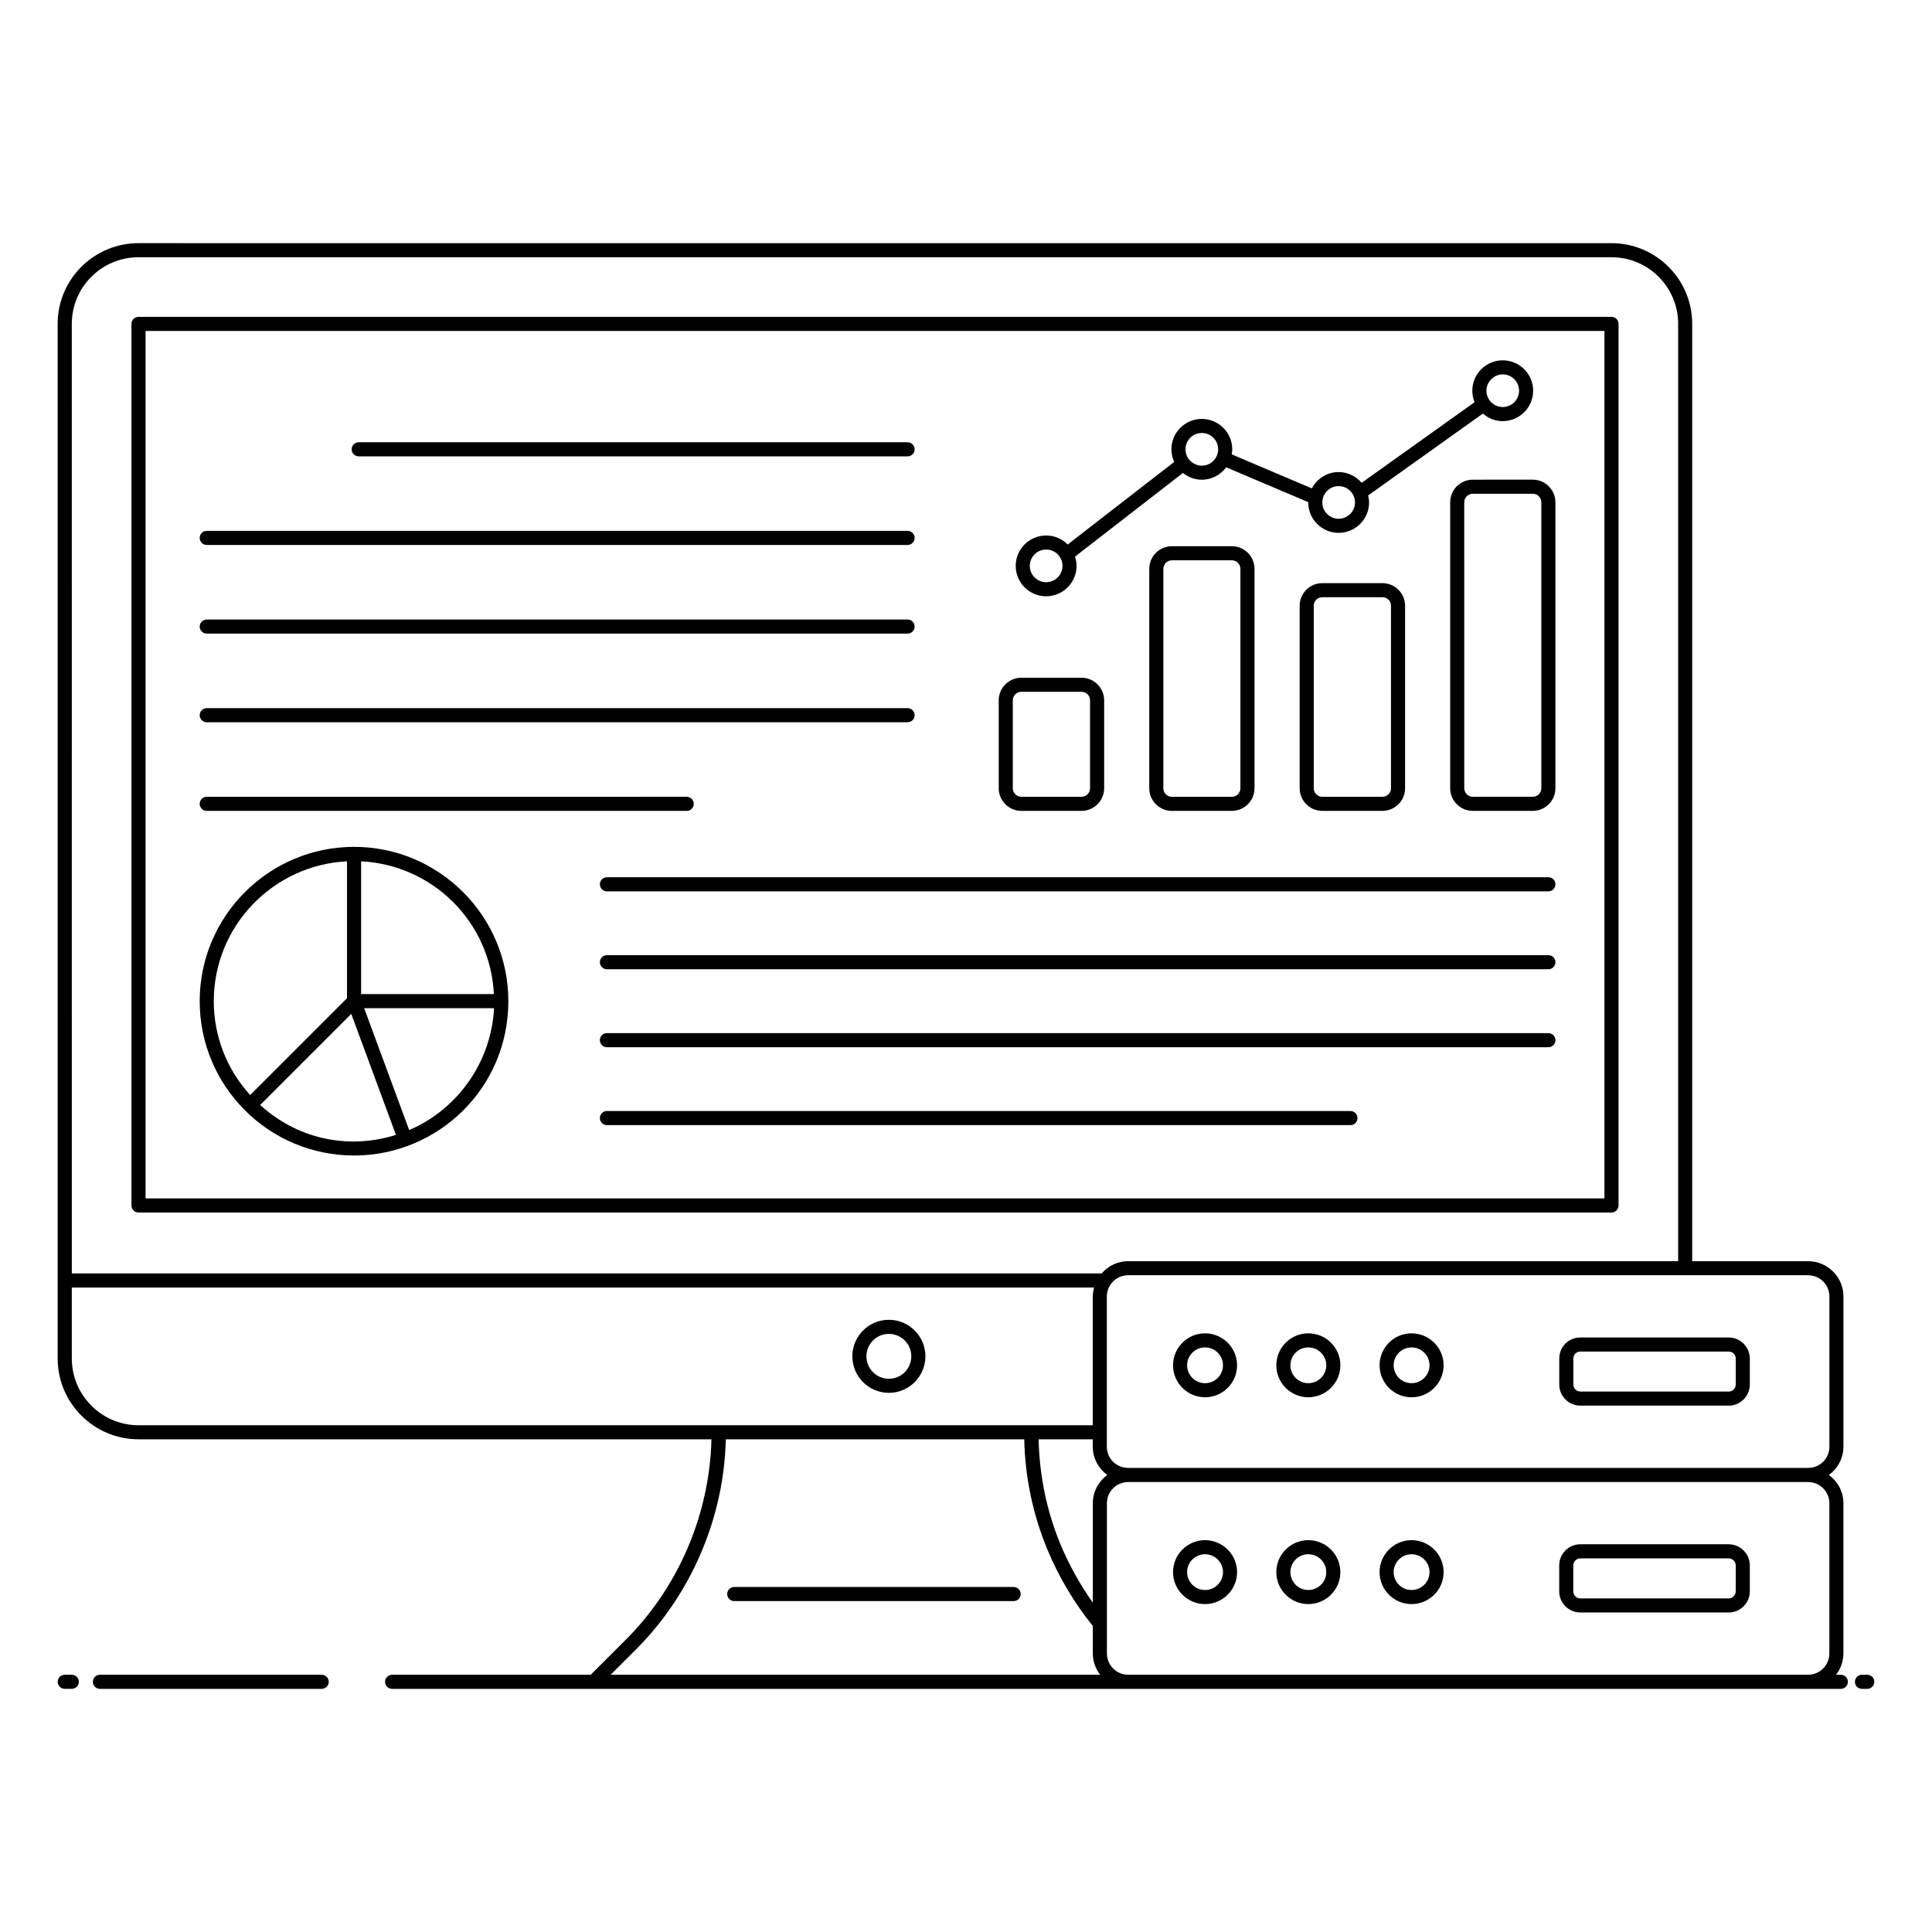
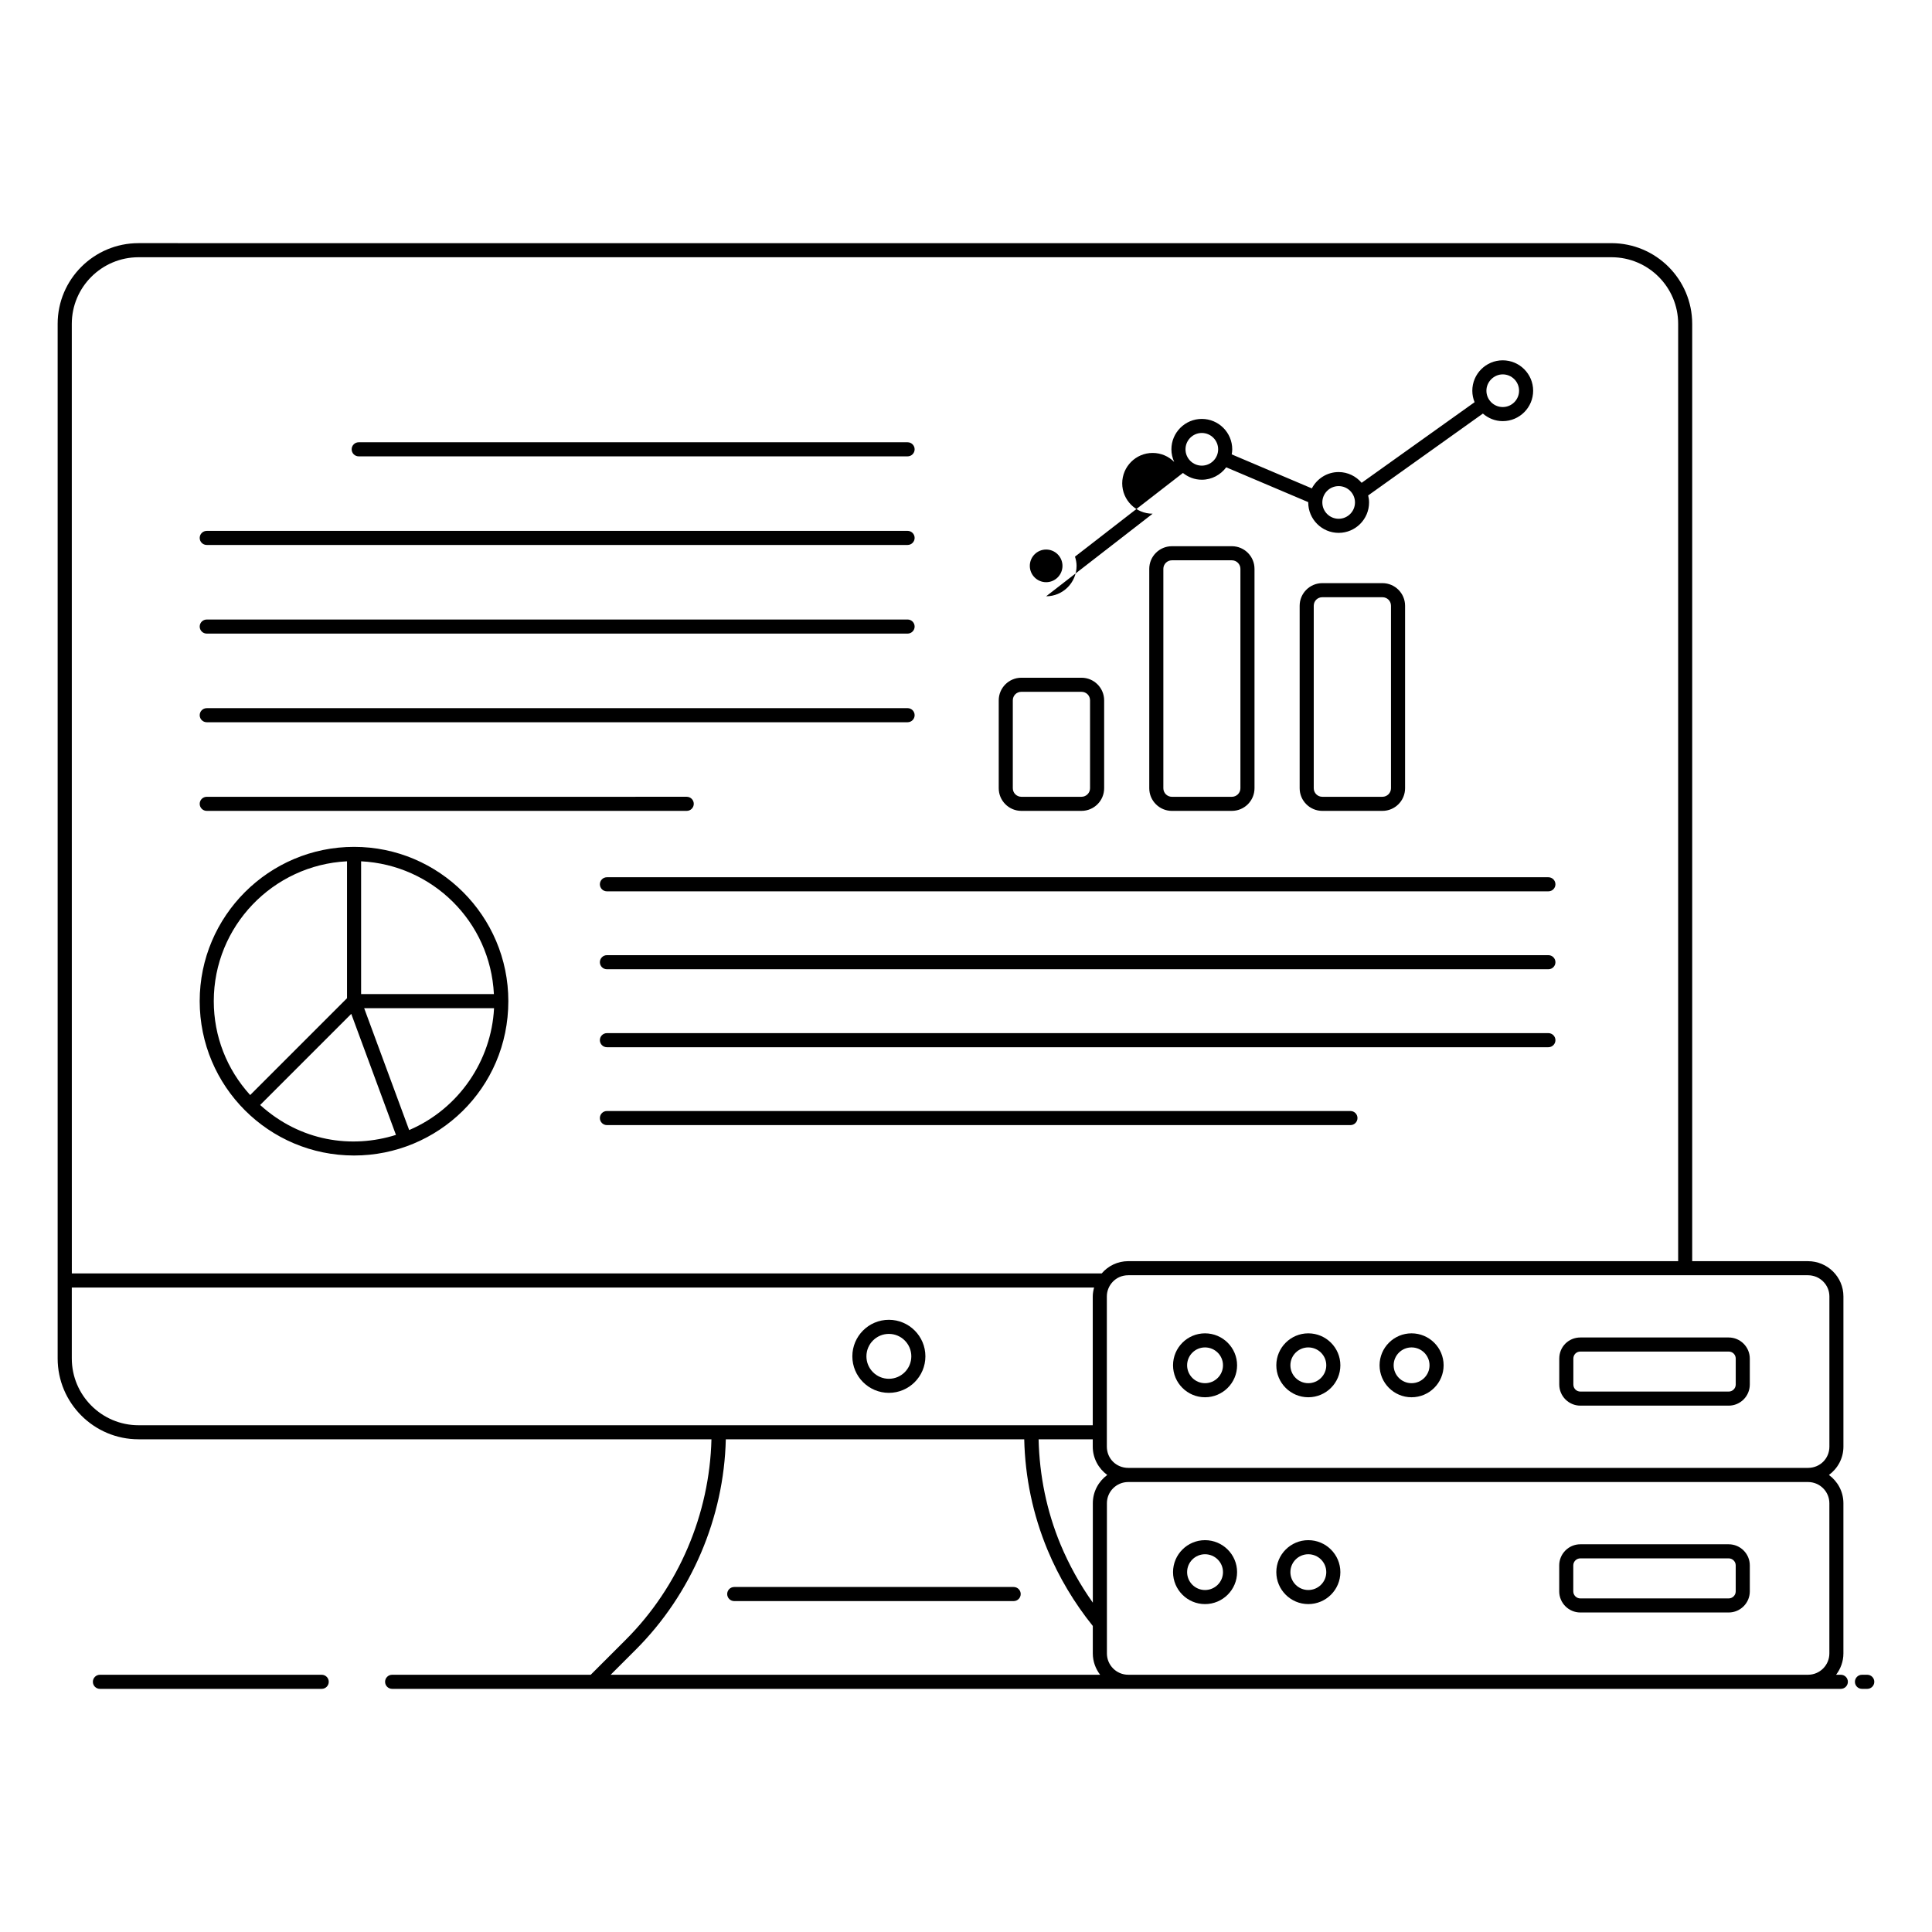
<svg xmlns="http://www.w3.org/2000/svg" fill="#000000" width="800px" height="800px" version="1.1" viewBox="144 144 512 512">
  <g>
-     <path d="m164.89 589.69c0-1.031-0.836-1.867-1.867-1.867l-1.863 0.004c-1.031 0-1.867 0.836-1.867 1.867s0.836 1.867 1.867 1.867l1.863-0.004c1.035 0 1.867-0.836 1.867-1.867z" />
    <path d="m170.48 587.83c-1.031 0-1.867 0.836-1.867 1.867s0.836 1.867 1.867 1.867h58.777c1.031 0 1.867-0.836 1.867-1.867s-0.836-1.867-1.867-1.867z" />
    <path d="m638.84 587.83h-1.398c-1.031 0-1.867 0.836-1.867 1.867s0.836 1.867 1.867 1.867h1.398c1.031 0 1.867-0.836 1.867-1.867 0-1.035-0.836-1.867-1.867-1.867z" />
    <path d="m180.71 525.43h151.83c-0.488 19.797-8.648 39.059-22.684 53.094l-9.309 9.305h-52.629c-1.031 0-1.867 0.836-1.867 1.867s0.836 1.867 1.867 1.867h383.92c1.031 0 1.867-0.836 1.867-1.867s-0.836-1.867-1.867-1.867h-1.258c1.199-1.578 1.941-3.519 1.941-5.648v-39.805c0-3.078-1.52-5.793-3.832-7.496 2.316-1.707 3.836-4.426 3.836-7.508v-39.82c0-5.144-4.215-9.328-9.402-9.328h-30.676v-248.4c0-11.793-9.594-21.383-21.387-21.383l-390.36-0.004c-11.812 0-21.422 9.594-21.422 21.387v274.18c0 11.812 9.609 21.422 21.422 21.422zm125.12 62.398 6.668-6.664c14.73-14.73 23.359-34.949 23.848-55.73h79.086c0.227 10.113 2.301 19.961 6.172 29.305 3.035 7.281 7.086 14.051 12 20.156v7.285c0 2.129 0.742 4.074 1.941 5.648zm127.78-45.457v26.352c-3.402-4.797-6.277-9.961-8.559-15.422-3.68-8.879-5.586-18.258-5.812-27.871h14.352v1.938c0 3.086 1.523 5.805 3.844 7.512-2.309 1.707-3.824 4.418-3.824 7.492zm195.19 0v39.805c0 3.117-2.531 5.648-5.644 5.648h-180.17c-3.113 0-5.644-2.531-5.644-5.648v-39.805c0-3.098 2.531-5.617 5.644-5.617h180.17c3.113 0.004 5.644 2.519 5.644 5.617zm-5.664-60.418c3.125 0 5.672 2.512 5.672 5.598v39.82c0 3.16-2.488 5.633-5.672 5.633h-180.14c-3.18 0-5.672-2.473-5.672-5.633v-39.82c0-2.844 2.289-5.598 5.672-5.598zm-460.11-252.13c0-9.734 7.934-17.652 17.691-17.652h390.36c9.734 0 17.652 7.918 17.652 17.652v248.4l-145.73-0.004c-2.789 0-5.32 1.238-7.035 3.246h-272.93zm0 255.38h270.92c-0.199 0.762-0.355 1.539-0.355 2.352v34.148h-99.082-153.79c-9.754 0-17.691-7.934-17.691-17.691z" />
-     <path d="m572.93 463.46v-233.62c0-1.031-0.836-1.867-1.867-1.867h-390.36c-1.031 0-1.867 0.836-1.867 1.867v233.62c0 1.031 0.836 1.867 1.867 1.867h390.36c1.031-0.004 1.867-0.836 1.867-1.867zm-3.734-1.867h-386.62v-229.89h386.62z" />
    <path d="m412.63 564.57h-74.051c-1.031 0-1.867 0.836-1.867 1.867s0.836 1.867 1.867 1.867h74.051c1.031 0 1.867-0.836 1.867-1.867s-0.836-1.867-1.867-1.867z" />
    <path d="m379.56 513.12c5.34 0 9.68-4.34 9.68-9.68 0-5.34-4.34-9.68-9.68-9.68s-9.68 4.34-9.68 9.68c0 5.34 4.34 9.68 9.68 9.68zm0-15.625c3.281 0 5.949 2.668 5.949 5.949s-2.668 5.949-5.949 5.949-5.949-2.668-5.949-5.949 2.668-5.949 5.949-5.949z" />
    <path d="m239.06 264.94h145.46c1.031 0 1.867-0.836 1.867-1.867s-0.836-1.867-1.867-1.867h-145.46c-1.031 0-1.867 0.836-1.867 1.867 0.004 1.031 0.836 1.867 1.867 1.867z" />
    <path d="m198.79 288.42h185.73c1.031 0 1.867-0.836 1.867-1.867s-0.836-1.867-1.867-1.867l-185.73 0.004c-1.031 0-1.867 0.836-1.867 1.867s0.836 1.863 1.867 1.863z" />
    <path d="m198.79 311.91h185.73c1.031 0 1.867-0.836 1.867-1.867s-0.836-1.867-1.867-1.867l-185.73 0.004c-1.031 0-1.867 0.836-1.867 1.867s0.836 1.863 1.867 1.863z" />
    <path d="m198.79 335.4h185.73c1.031 0 1.867-0.836 1.867-1.867s-0.836-1.867-1.867-1.867l-185.73 0.004c-1.031 0-1.867 0.836-1.867 1.867 0 1.027 0.836 1.863 1.867 1.863z" />
    <path d="m198.79 358.89h127.2c1.031 0 1.867-0.836 1.867-1.867s-0.836-1.867-1.867-1.867l-127.2 0.004c-1.031 0-1.867 0.836-1.867 1.867 0 1.027 0.836 1.863 1.867 1.863z" />
    <path d="m414.67 358.89h15.941c3.309 0 6-2.691 6-5.996v-23.293c0-3.305-2.691-5.996-6-5.996h-15.941c-3.305 0-5.996 2.691-5.996 5.996v23.293c0 3.309 2.691 5.996 5.996 5.996zm-2.266-29.289c0-1.27 0.996-2.262 2.262-2.262h15.941c1.273 0 2.266 0.996 2.266 2.262v23.293c0 1.25-1.016 2.262-2.266 2.262h-15.941c-1.246 0-2.262-1.016-2.262-2.262z" />
    <path d="m510.36 358.89c3.309 0 6-2.691 6-5.996v-48.359c0-3.305-2.691-5.996-6-5.996h-15.941c-3.305 0-5.996 2.691-5.996 5.996v48.359c0 3.305 2.691 5.996 5.996 5.996zm-18.203-5.996v-48.359c0-1.27 0.996-2.262 2.262-2.262h15.941c1.273 0 2.266 0.996 2.266 2.262v48.359c0 1.25-1.016 2.262-2.266 2.262h-15.941c-1.246 0.004-2.262-1.012-2.262-2.262z" />
-     <path d="m534.31 271.12c-3.305 0-5.996 2.691-5.996 5.996v75.781c0 3.305 2.691 5.996 5.996 5.996l15.895-0.004c3.305 0 5.996-2.691 5.996-5.996v-75.781c0-3.305-2.691-5.996-5.996-5.996zm18.16 5.992v75.781c0 1.25-1.016 2.262-2.262 2.262h-15.898c-1.246 0-2.262-1.016-2.262-2.262l-0.004-75.781c0-1.25 1.016-2.262 2.262-2.262h15.898c1.246 0 2.266 1.016 2.266 2.262z" />
    <path d="m470.46 358.89c3.305 0 5.996-2.691 5.996-5.996v-58.145c0-3.305-2.691-5.996-5.996-5.996h-15.898c-3.305 0-5.996 2.691-5.996 5.996v58.148c0 3.305 2.691 5.996 5.996 5.996zm-18.16-5.996v-58.145c0-1.25 1.016-2.262 2.262-2.262h15.898c1.246 0 2.262 1.016 2.262 2.262v58.148c0 1.25-1.016 2.262-2.262 2.262h-15.898c-1.246 0-2.262-1.016-2.262-2.266z" />
    <path d="m237.83 450.22c22.164 0 40.883-17.758 40.883-40.91 0-22.543-18.34-40.883-40.883-40.883-22.555 0-40.91 18.34-40.91 40.883 0 22.555 18.285 40.91 40.91 40.91zm37.094-38.973c-0.723 13.781-9.238 26.504-22.363 32.176-0.043 0.02-0.086 0.035-0.129 0.051l-11.926-32.297h34.418c0.004 0.023 0.004 0.043 0 0.07zm-35.227-38.992c18.898 0.949 34.23 15.969 35.191 35.188h-35.191zm9.234 72.504c-11.715 3.695-25.328 1.742-35.988-7.926l24.145-24.145zm-12.969-72.504v36.281l-25.664 25.664c-6.211-6.832-9.645-15.582-9.645-24.891 0-19.852 15.68-36.074 35.309-37.055z" />
    <path d="m554.34 376.48h-249.5c-1.031 0-1.867 0.836-1.867 1.867s0.836 1.867 1.867 1.867h249.5c1.031 0 1.867-0.836 1.867-1.867-0.004-1.031-0.84-1.867-1.871-1.867z" />
    <path d="m554.34 397.13h-249.5c-1.031 0-1.867 0.836-1.867 1.867s0.836 1.867 1.867 1.867h249.5c1.031 0 1.867-0.836 1.867-1.867-0.004-1.035-0.84-1.867-1.871-1.867z" />
    <path d="m554.34 417.79h-249.5c-1.031 0-1.867 0.836-1.867 1.867s0.836 1.867 1.867 1.867h249.5c1.031 0 1.867-0.836 1.867-1.867-0.004-1.035-0.84-1.867-1.871-1.867z" />
    <path d="m501.88 438.43h-197.04c-1.031 0-1.867 0.836-1.867 1.867s0.836 1.867 1.867 1.867h197.04c1.031 0 1.867-0.836 1.867-1.867 0-1.035-0.836-1.867-1.867-1.867z" />
    <path d="m463.34 514.29c4.688 0 8.5-3.801 8.5-8.473 0-4.668-3.812-8.469-8.5-8.469-4.672 0-8.473 3.801-8.473 8.469 0 4.672 3.801 8.473 8.473 8.473zm0-13.211c2.629 0 4.766 2.125 4.766 4.738 0 2.613-2.137 4.742-4.766 4.742-2.613 0-4.742-2.129-4.742-4.742 0-2.613 2.129-4.738 4.742-4.738z" />
    <path d="m490.71 514.29c4.688 0 8.5-3.801 8.5-8.473 0-4.668-3.812-8.469-8.5-8.469-4.672 0-8.473 3.801-8.473 8.469-0.004 4.672 3.797 8.473 8.473 8.473zm0-13.211c2.629 0 4.766 2.125 4.766 4.738 0 2.613-2.141 4.742-4.766 4.742-2.613 0-4.742-2.129-4.742-4.742 0-2.613 2.129-4.738 4.742-4.738z" />
    <path d="m518.07 514.29c4.688 0 8.504-3.801 8.504-8.473 0-4.668-3.816-8.469-8.504-8.469-4.668 0-8.469 3.801-8.469 8.469 0 4.672 3.801 8.473 8.469 8.473zm0-13.211c2.633 0 4.769 2.125 4.769 4.738 0.004 2.613-2.137 4.742-4.769 4.742-2.613 0-4.738-2.129-4.738-4.742 0-2.613 2.125-4.738 4.738-4.738z" />
    <path d="m562.82 516.51h39.297c3.086 0 5.598-2.512 5.598-5.598v-6.867c0-3.086-2.512-5.598-5.598-5.598h-39.297c-3.137 0-5.598 2.461-5.598 5.598v6.867c0 3.086 2.512 5.598 5.598 5.598zm-1.863-12.465c0-1.062 0.801-1.867 1.867-1.867h39.297c1.047 0 1.867 0.82 1.867 1.867v6.867c0 1.027-0.84 1.867-1.867 1.867h-39.297c-1.047 0-1.867-0.82-1.867-1.867z" />
    <path d="m463.34 552.16c-4.672 0-8.473 3.801-8.473 8.469 0 4.672 3.801 8.473 8.473 8.473 4.688 0 8.5-3.801 8.5-8.473 0-4.664-3.812-8.469-8.5-8.469zm0 13.211c-2.613 0-4.742-2.129-4.742-4.742 0-2.613 2.129-4.738 4.742-4.738 2.629 0 4.766 2.125 4.766 4.738 0 2.617-2.137 4.742-4.766 4.742z" />
    <path d="m490.71 552.16c-4.672 0-8.473 3.801-8.473 8.469 0 4.672 3.801 8.473 8.473 8.473 4.688 0 8.5-3.801 8.5-8.473-0.004-4.664-3.816-8.469-8.5-8.469zm0 13.211c-2.613 0-4.742-2.129-4.742-4.742 0-2.613 2.129-4.738 4.742-4.738 2.629 0 4.766 2.125 4.766 4.738 0 2.617-2.141 4.742-4.766 4.742z" />
-     <path d="m518.07 552.16c-4.668 0-8.469 3.801-8.469 8.469 0 4.672 3.801 8.473 8.469 8.473 4.688 0 8.504-3.801 8.504-8.473 0-4.664-3.816-8.469-8.504-8.469zm0 13.211c-2.613 0-4.738-2.129-4.738-4.742 0-2.613 2.125-4.738 4.738-4.738 2.633 0 4.769 2.125 4.769 4.738 0.004 2.617-2.137 4.742-4.769 4.742z" />
    <path d="m602.12 553.25h-39.312c-3.086 0-5.598 2.512-5.598 5.598v6.879c0 3.086 2.512 5.598 5.598 5.598h39.312c3.086 0 5.598-2.512 5.598-5.598v-6.879c0-3.086-2.512-5.598-5.598-5.598zm1.863 12.48c0 1.027-0.84 1.867-1.867 1.867h-39.312c-1.027 0-1.867-0.84-1.867-1.867v-6.879c0-1.027 0.84-1.867 1.867-1.867h39.312c1.027 0 1.867 0.84 1.867 1.867z" />
-     <path d="m421.24 302.02c4.445 0 8.062-3.617 8.062-8.059 0-0.859-0.172-1.672-0.422-2.445l28.609-22.176c1.379 1.105 3.106 1.793 5.004 1.793 2.656 0 4.992-1.305 6.465-3.289l21.746 9.23c0 0.027-0.008 0.055-0.008 0.082 0 4.445 3.617 8.059 8.059 8.059 4.445 0 8.062-3.617 8.062-8.059 0-0.641-0.094-1.262-0.238-1.859l30.402-21.695c1.414 1.23 3.242 2.004 5.258 2.004 4.445 0 8.062-3.617 8.062-8.059 0-4.445-3.617-8.059-8.062-8.059-4.441 0-8.059 3.617-8.059 8.059 0 1.074 0.219 2.098 0.605 3.039l-29.934 21.363c-1.48-1.727-3.648-2.848-6.098-2.848-3.09 0-5.746 1.77-7.098 4.328l-21.234-9.012c0.074-0.438 0.137-0.879 0.137-1.336 0-4.445-3.617-8.062-8.062-8.062-4.441 0-8.059 3.617-8.059 8.062 0 1.191 0.277 2.316 0.742 3.336l-28.227 21.879c-1.461-1.473-3.484-2.383-5.715-2.383-4.445 0-8.062 3.617-8.062 8.062 0 4.43 3.617 8.043 8.062 8.043zm121-58.805c2.387 0 4.328 1.941 4.328 4.328s-1.941 4.328-4.328 4.328-4.324-1.941-4.324-4.328c-0.004-2.348 1.98-4.328 4.324-4.328zm-43.484 29.609c2.387 0 4.328 1.941 4.328 4.328 0 2.387-1.941 4.328-4.328 4.328-2.387 0-4.324-1.941-4.324-4.328-0.004-2.387 1.934-4.328 4.324-4.328zm-36.262-14.082c2.387 0 4.328 1.941 4.328 4.328 0 2.387-1.941 4.328-4.328 4.328-2.387 0-4.324-1.941-4.324-4.328 0-2.387 1.938-4.328 4.324-4.328zm-41.254 30.891c2.387 0 4.328 1.941 4.328 4.328 0 2.387-1.941 4.328-4.328 4.328s-4.328-1.941-4.328-4.328c0-2.387 1.941-4.328 4.328-4.328z" />
+     <path d="m421.24 302.02c4.445 0 8.062-3.617 8.062-8.059 0-0.859-0.172-1.672-0.422-2.445l28.609-22.176c1.379 1.105 3.106 1.793 5.004 1.793 2.656 0 4.992-1.305 6.465-3.289l21.746 9.23c0 0.027-0.008 0.055-0.008 0.082 0 4.445 3.617 8.059 8.059 8.059 4.445 0 8.062-3.617 8.062-8.059 0-0.641-0.094-1.262-0.238-1.859l30.402-21.695c1.414 1.23 3.242 2.004 5.258 2.004 4.445 0 8.062-3.617 8.062-8.059 0-4.445-3.617-8.059-8.062-8.059-4.441 0-8.059 3.617-8.059 8.059 0 1.074 0.219 2.098 0.605 3.039l-29.934 21.363c-1.48-1.727-3.648-2.848-6.098-2.848-3.09 0-5.746 1.77-7.098 4.328l-21.234-9.012c0.074-0.438 0.137-0.879 0.137-1.336 0-4.445-3.617-8.062-8.062-8.062-4.441 0-8.059 3.617-8.059 8.062 0 1.191 0.277 2.316 0.742 3.336c-1.461-1.473-3.484-2.383-5.715-2.383-4.445 0-8.062 3.617-8.062 8.062 0 4.43 3.617 8.043 8.062 8.043zm121-58.805c2.387 0 4.328 1.941 4.328 4.328s-1.941 4.328-4.328 4.328-4.324-1.941-4.324-4.328c-0.004-2.348 1.98-4.328 4.324-4.328zm-43.484 29.609c2.387 0 4.328 1.941 4.328 4.328 0 2.387-1.941 4.328-4.328 4.328-2.387 0-4.324-1.941-4.324-4.328-0.004-2.387 1.934-4.328 4.324-4.328zm-36.262-14.082c2.387 0 4.328 1.941 4.328 4.328 0 2.387-1.941 4.328-4.328 4.328-2.387 0-4.324-1.941-4.324-4.328 0-2.387 1.938-4.328 4.324-4.328zm-41.254 30.891c2.387 0 4.328 1.941 4.328 4.328 0 2.387-1.941 4.328-4.328 4.328s-4.328-1.941-4.328-4.328c0-2.387 1.941-4.328 4.328-4.328z" />
  </g>
</svg>